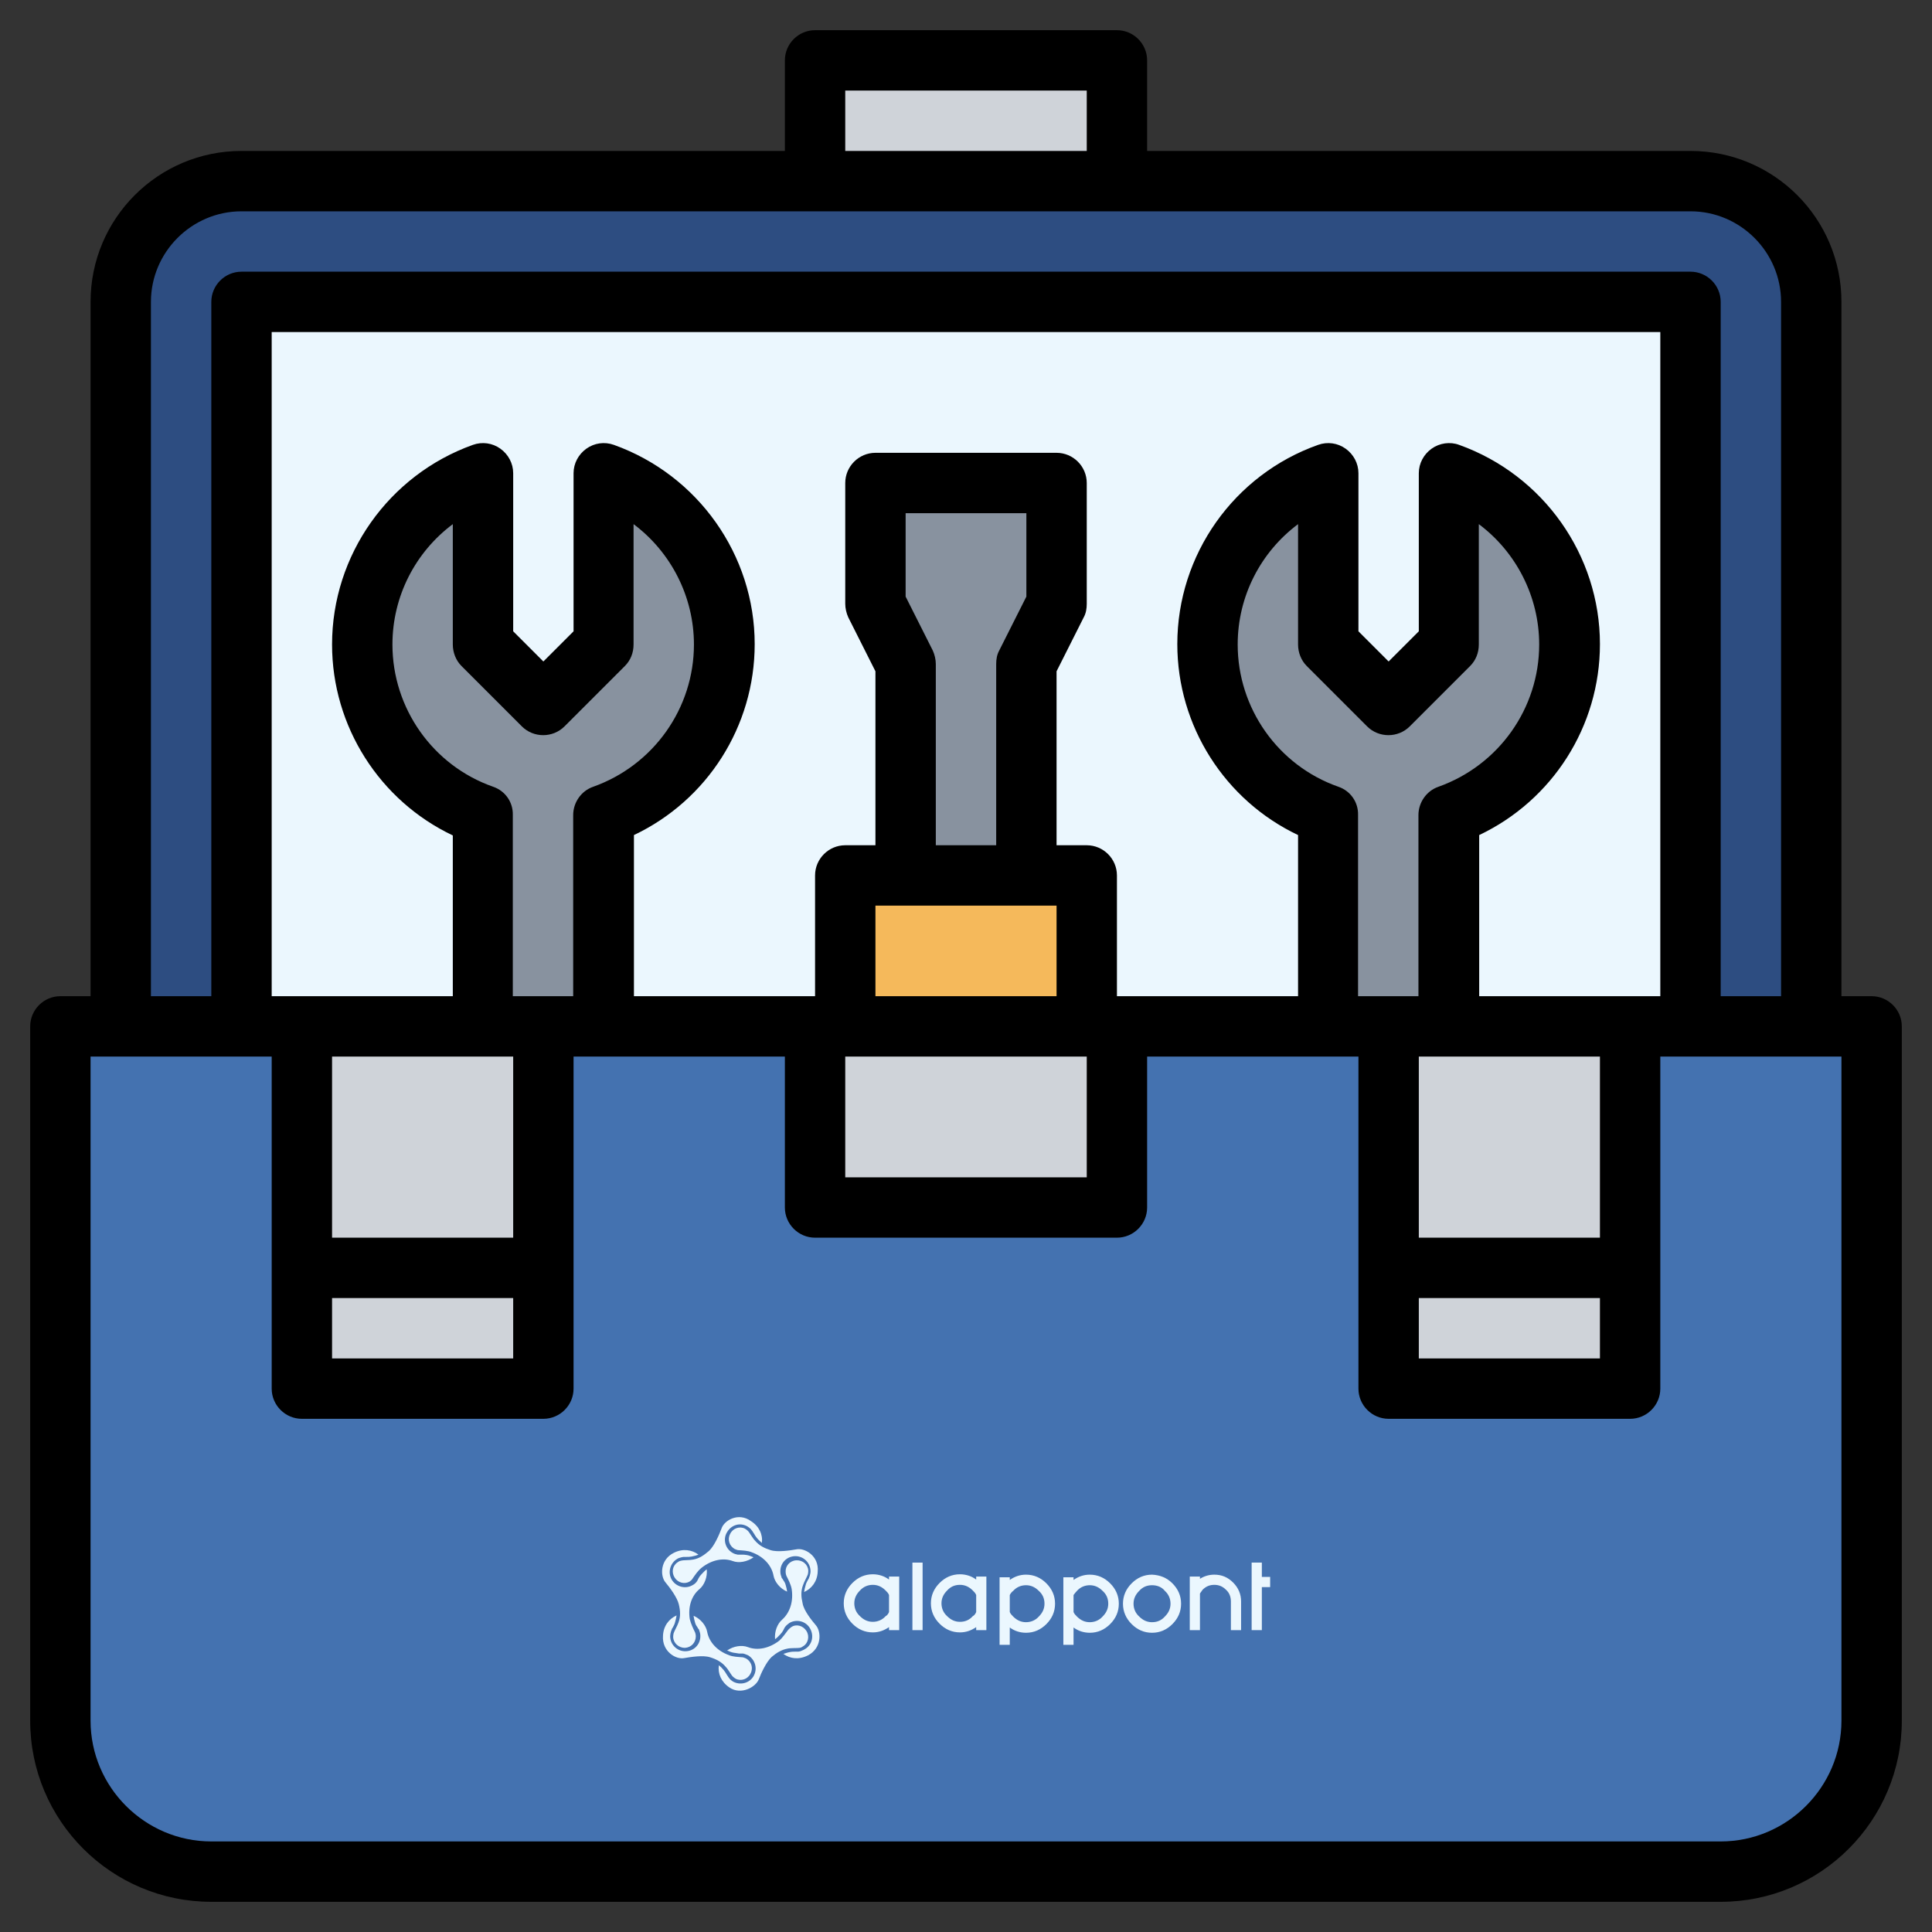
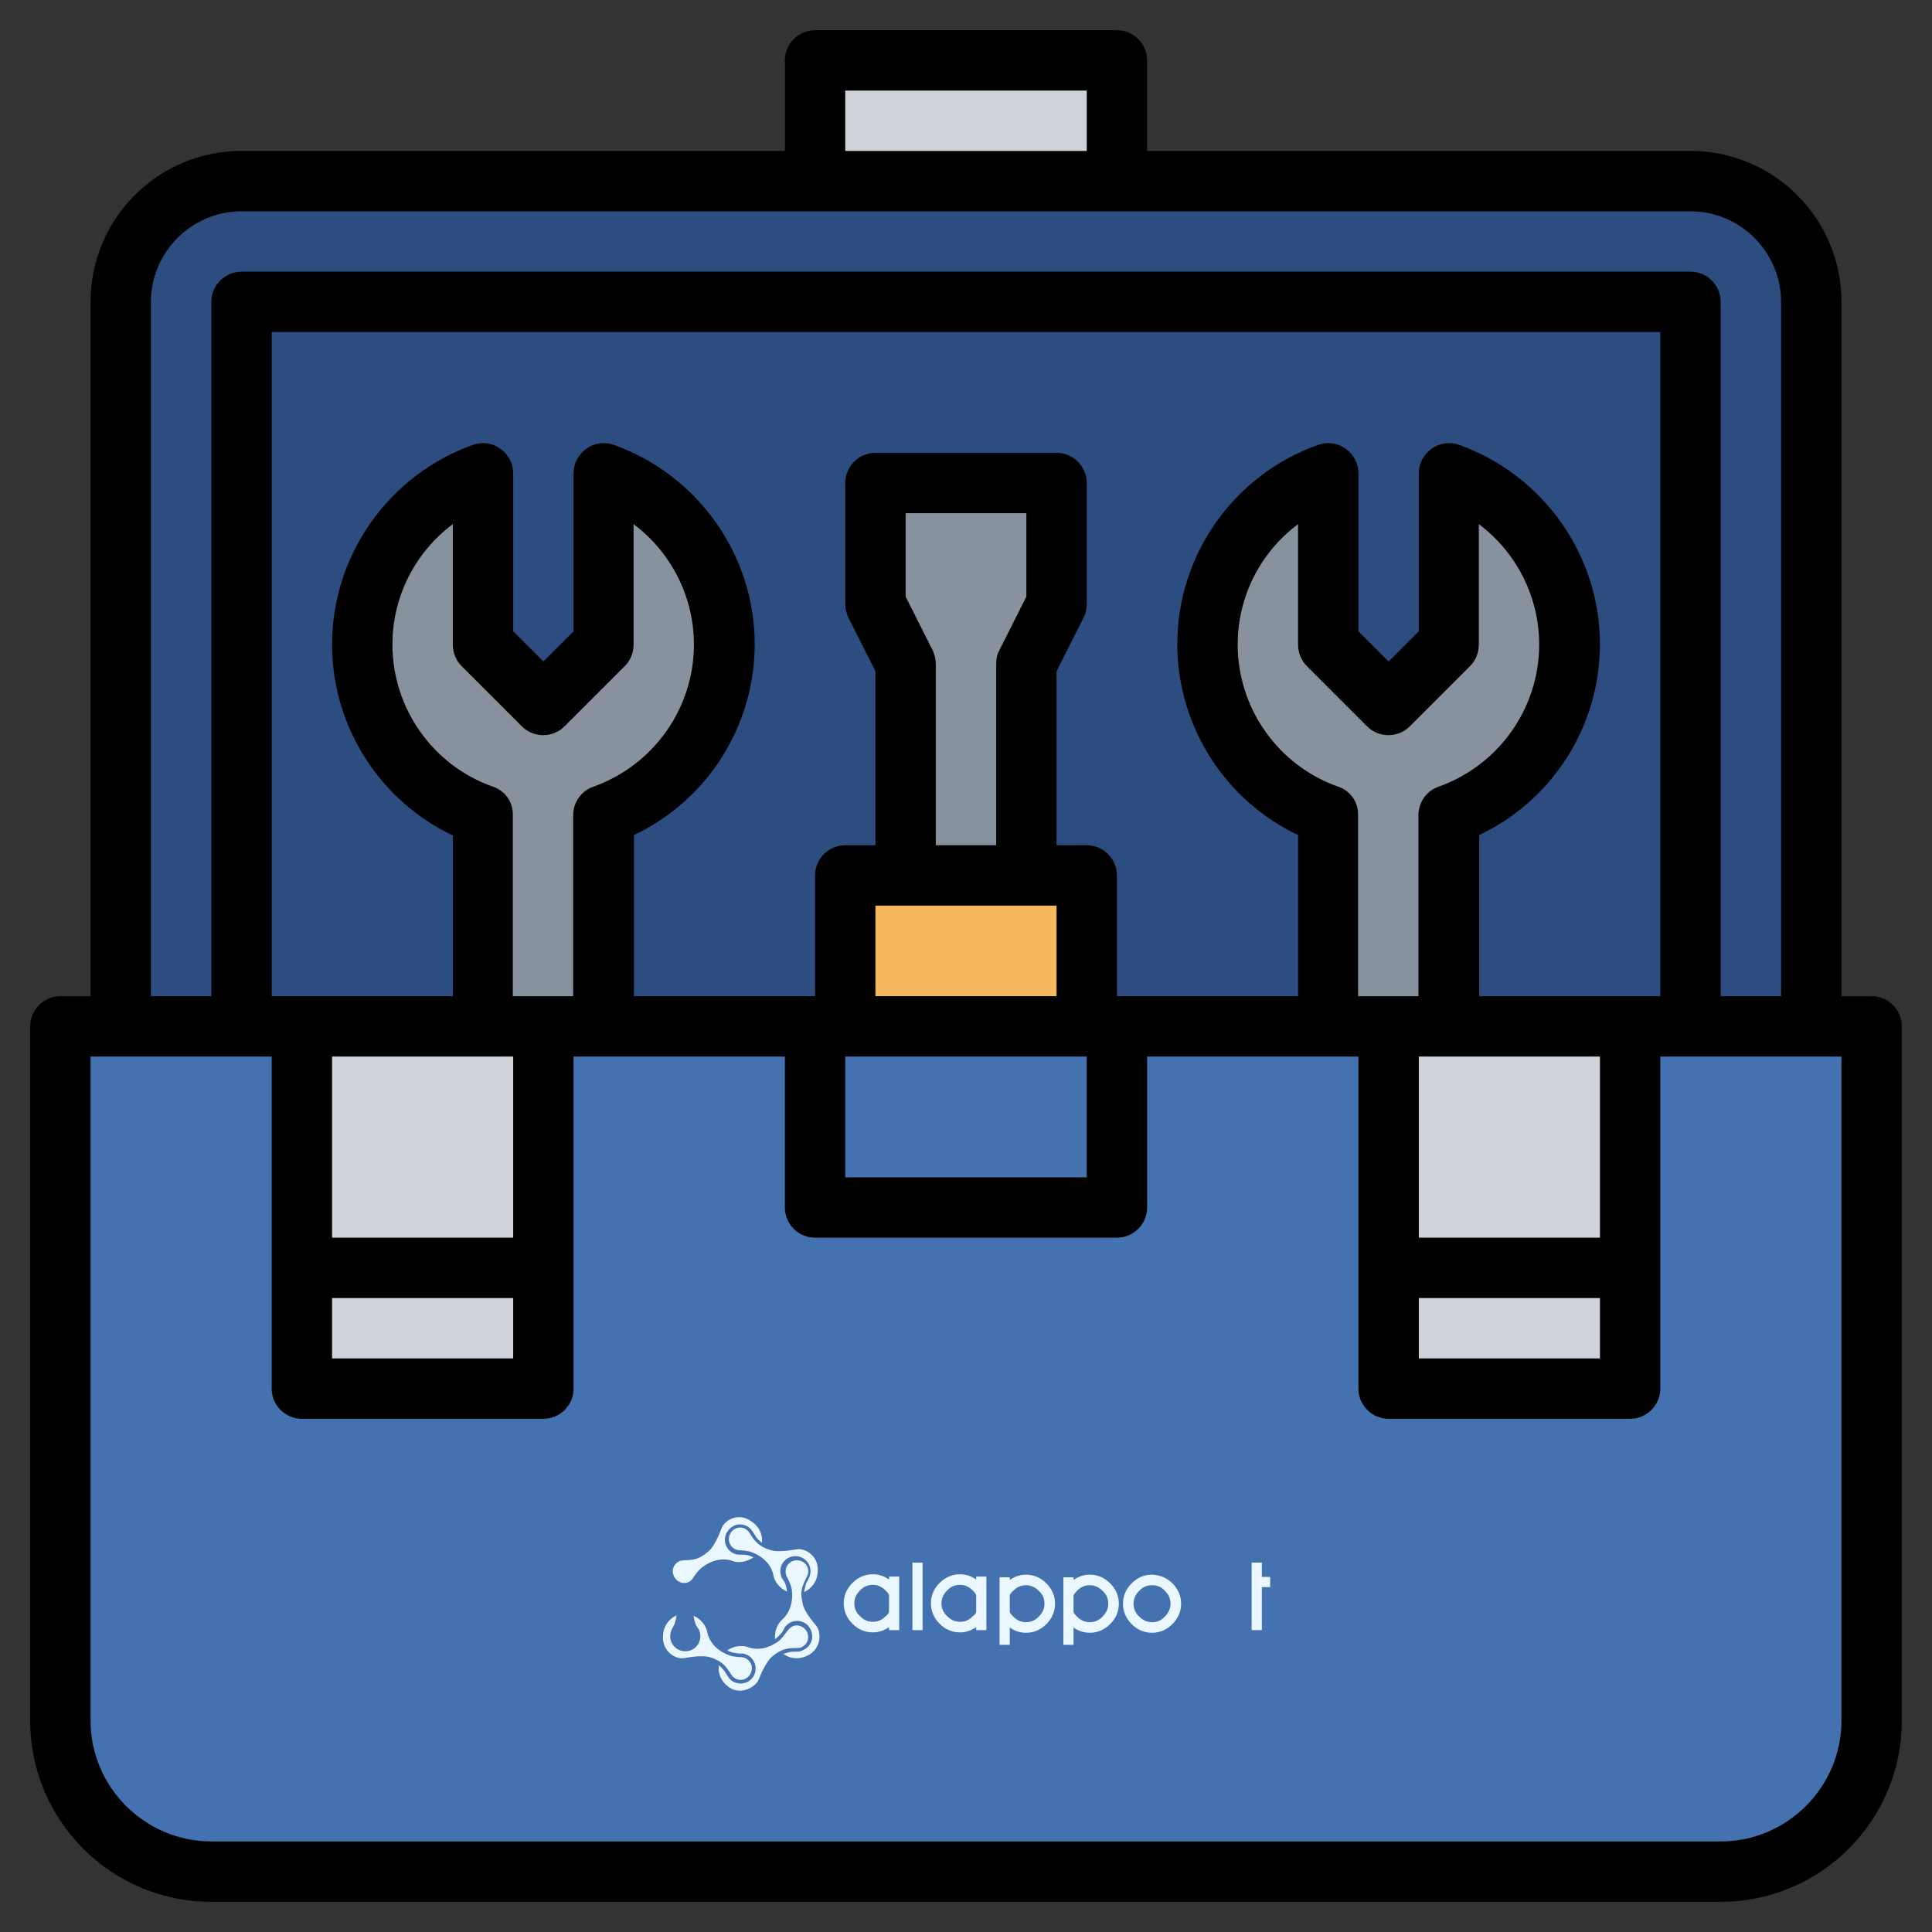
<svg xmlns="http://www.w3.org/2000/svg" version="1.1" id="Layer_3" x="0px" y="0px" viewBox="0 0 512 512" style="enable-background:new 0 0 512 512;" xml:space="preserve">
  <rect x="0" y="0" width="512" height="512" fill="#333333" stroke="none" />
  <style type="text/css">
	.st0{fill:#4472B0;}
	.st1{fill:#CFD3D9;}
	.st2{fill:#2D4D81;}
	.st3{fill:#EBF7FE;}
	.st4{fill:#88929F;}
	.st5{fill:#F5B95B;}
</style>
  <g>
    <path class="st0" d="M456,496H56c-22.1,0-40-17.9-40-40V272h480v184C496,478.1,478.1,496,456,496z" />
    <g>
      <path class="st1" d="M80,272h64v96H80V272z" />
      <path class="st1" d="M368,272h64v96h-64V272z" />
-       <path class="st1" d="M216,272h80v48h-80V272z" />
    </g>
    <path class="st2" d="M32,272V80c0-17.7,14.3-32,32-32h384c17.7,0,32,14.3,32,32v192H32z" />
    <path class="st1" d="M216,16h80v32h-80V16z" />
-     <path class="st3" d="M64,80h384v192H64V80z" />
    <path class="st4" d="M416,170.8c0-20.9-13.4-38.6-32-45.2v45.2l-16,16l-16-16v-45.2c-18.6,6.6-32,24.3-32,45.2s13.4,38.6,32,45.2   v56h32v-56C402.6,209.4,416,191.7,416,170.8L416,170.8z" />
    <path class="st4" d="M192,170.8c0-20.9-13.4-38.6-32-45.2v45.2l-16,16l-16-16v-45.2c-18.6,6.6-32,24.3-32,45.2s13.4,38.6,32,45.2   v56h32v-56C178.6,209.4,192,191.7,192,170.8L192,170.8z" />
    <path class="st4" d="M272,232v-56l8-16v-32h-48v32l8,16v56H272z" />
    <path class="st5" d="M224,232h64v40h-64V232z" />
    <g>
      <path d="M496,264h-8V80c0-22.1-17.9-40-40-40H304V16c0-4.4-3.6-8-8-8h-80c-4.4,0-8,3.6-8,8v24H64c-22.1,0-40,17.9-40,40v184h-8    c-4.4,0-8,3.6-8,8v184c0,26.5,21.5,48,48,48h400c26.5,0,48-21.5,48-48V272C504,267.6,500.4,264,496,264z M224,24h64v16h-64V24z     M40,80c0-13.2,10.8-24,24-24h384c13.2,0,24,10.8,24,24v184h-16V80c0-4.4-3.6-8-8-8H64c-4.4,0-8,3.6-8,8v184H40V80z M247.2,172.4    l-7.2-14.3V136h32v22.1l-7.2,14.3c-0.6,1.1-0.8,2.3-0.8,3.6v48h-16v-48C248,174.8,247.7,173.5,247.2,172.4z M280,240v24h-48v-24    H280z M224,280h64v32h-64V280z M296,264v-32c0-4.4-3.6-8-8-8h-8v-46.1l7.2-14.3c0.6-1.1,0.8-2.3,0.8-3.6v-32c0-4.4-3.6-8-8-8h-48    c-4.4,0-8,3.6-8,8v32c0,1.2,0.3,2.5,0.8,3.6l7.2,14.3V224h-8c-4.4,0-8,3.6-8,8v32h-48v-42.7c19.4-9.2,32-28.8,32-50.6    c0-23.6-15-44.8-37.3-52.8c-2.5-0.9-5.2-0.5-7.3,1s-3.4,3.9-3.4,6.5v41.9l-8,8l-8-8v-41.9c0-2.6-1.3-5-3.4-6.5    c-2.1-1.5-4.8-1.9-7.3-1C103,125.9,88,147.1,88,170.8c0,21.7,12.6,41.4,32,50.6V264H72V88h368v176h-48v-42.7    c19.4-9.2,32-28.8,32-50.6c0-23.6-15-44.8-37.3-52.8c-2.4-0.9-5.2-0.5-7.3,1s-3.4,3.9-3.4,6.5v41.9l-8,8l-8-8v-41.9    c0-2.6-1.3-5-3.4-6.5c-2.1-1.5-4.8-1.9-7.3-1c-22.3,7.9-37.3,29.1-37.3,52.8c0,21.7,12.6,41.4,32,50.6V264H296z M88,344h48v16H88    V344z M136,328H88v-48h48V328z M130.7,208.5c-16-5.6-26.7-20.8-26.7-37.7c0-12.8,6.1-24.5,16-31.9v31.9c0,2.1,0.8,4.2,2.3,5.7    l16,16c3.1,3.1,8.2,3.1,11.3,0l16-16c1.5-1.5,2.3-3.5,2.3-5.7v-31.9c9.9,7.4,16,19.2,16,31.9c0,16.9-10.7,32-26.7,37.7    c-3.2,1.1-5.3,4.2-5.3,7.5v48h-16v-48C136,212.6,133.9,209.6,130.7,208.5L130.7,208.5z M354.7,208.5c-16-5.6-26.7-20.8-26.7-37.7    c0-12.8,6.1-24.5,16-31.9v31.9c0,2.1,0.8,4.2,2.3,5.7l16,16c3.1,3.1,8.2,3.1,11.3,0l16-16c1.5-1.5,2.3-3.5,2.3-5.7v-31.9    c9.9,7.4,16,19.2,16,31.9c0,16.9-10.7,32-26.7,37.7c-3.2,1.1-5.3,4.2-5.3,7.5v48h-16v-48C360,212.6,357.9,209.6,354.7,208.5z     M376,344h48v16h-48V344z M424,328h-48v-48h48V328z M488,456c0,17.6-14.4,32-32,32H56c-17.6,0-32-14.4-32-32V280h48v88    c0,4.4,3.6,8,8,8h64c4.4,0,8-3.6,8-8v-88h56v40c0,4.4,3.6,8,8,8h80c4.4,0,8-3.6,8-8v-40h56v88c0,4.4,3.6,8,8,8h64c4.4,0,8-3.6,8-8    v-88h48V456z" />
    </g>
  </g>
  <g>
    <path class="st3" d="M181.4,439.4c1.7-0.3,5-0.8,6.8-0.2c1.6,0.5,3,1.2,4.1,2.5c0.7,0.7,1.4,2.1,1.9,2.6c0.3,0.3,0.5,0.4,0.8,0.6   c1.4,0.7,3.2,0.1,3.9-1.4c0.8-1.5,0.2-3.2-1.2-4c-0.3-0.1-0.7-0.3-0.9-0.3c-1.1-0.1-2.6-0.1-3.7-0.6c-3-1.1-5.2-3.4-5.7-6.2   c-0.3-1.6-1.7-3.4-3.6-4.2c0.1,0.6,0.2,1.2,0.4,1.8c0.1,0.4,0.3,0.8,0.6,1.2c0.1,0.2,0.2,0.4,0.4,0.6c0.1,0.1,0.1,0.2,0.1,0.3   c0.2,0.5,0.3,0.9,0.3,1.5c0,2.3-1.8,4-4,4s-4-1.8-4-4c0-0.4,0.1-0.8,0.2-1.2c0.1-0.3,0.2-0.5,0.3-0.8l0,0c0.1-0.1,0.1-0.2,0.2-0.3   c0.2-0.4,0.5-0.9,0.6-1.4c0.2-0.6,0.3-1.2,0.4-1.8c-2,0.9-3.5,2.8-3.6,5.4C175.4,437.7,179.2,439.9,181.4,439.4z" />
-     <path class="st3" d="M176.4,419.4c1.1,1.3,3.1,4,3.5,5.8c0.4,1.7,0.5,3.2-0.1,4.8c-0.3,0.9-1.1,2.2-1.3,2.9c-0.1,0.5-0.1,0.7-0.1,1   c0.1,1.6,1.5,2.8,3.1,2.8c1.7-0.1,2.9-1.4,2.9-3.1c0-0.3-0.1-0.8-0.2-1c-0.5-1-1.1-2.3-1.4-3.5c-0.5-3.2,0.4-6.2,2.6-8   c1.3-1.1,2.1-3.2,1.9-5.2c-0.5,0.3-0.9,0.8-1.4,1.3c-0.3,0.3-0.6,0.7-0.8,1.1c-0.1,0.2-0.2,0.4-0.3,0.6c-0.1,0.1-0.1,0.2-0.2,0.3   c-0.3,0.4-0.7,0.7-1.1,0.9c-1.9,1.1-4.4,0.4-5.5-1.5c-1.1-1.9-0.4-4.4,1.5-5.5c0.3-0.2,0.7-0.3,1.1-0.4c0.3-0.1,0.6-0.1,0.8-0.1   l0,0c0.1,0,0.3,0,0.4,0c0.5,0,1,0,1.5-0.1c0.6-0.1,1.2-0.3,1.8-0.5c-1.7-1.3-4.1-1.7-6.5-0.5C174.9,413.3,174.9,417.7,176.4,419.4z   " />
    <path class="st3" d="M191.2,405.1c-0.6,1.6-1.9,4.6-3.3,5.9c-1.3,1.1-2.5,2-4.2,2.3c-0.9,0.2-2.5,0.1-3.2,0.3   c-0.5,0.1-0.6,0.2-0.9,0.4c-1.4,0.9-1.7,2.7-0.8,4.1c0.9,1.4,2.7,1.8,4,1c0.3-0.2,0.6-0.5,0.7-0.7c0.7-1,1.4-2.1,2.4-2.9   c2.5-2,5.6-2.8,8.3-1.8c1.6,0.6,3.8,0.2,5.5-1c-0.6-0.2-1.1-0.5-1.8-0.6c-0.5-0.1-0.9-0.1-1.3-0.1c-0.2,0-0.5,0-0.7,0   c-0.1,0-0.2,0-0.4,0c-0.5-0.1-0.9-0.2-1.4-0.5c-1.9-1.1-2.6-3.6-1.4-5.5c1.2-2,3.6-2.6,5.5-1.4c0.3,0.2,0.7,0.5,0.9,0.8   c0.2,0.2,0.3,0.4,0.5,0.7l0,0c0.1,0.1,0.1,0.2,0.2,0.3c0.2,0.4,0.5,0.8,0.8,1.2c0.4,0.5,0.9,0.9,1.3,1.3c0.3-2.2-0.7-4.4-2.9-5.8   C195.7,400.7,191.9,402.9,191.2,405.1z" />
    <path class="st3" d="M211,410.6c-1.7,0.3-5,0.8-6.8,0.2c-1.6-0.5-3-1.2-4.1-2.5c-0.7-0.7-1.4-2.1-1.9-2.6c-0.3-0.3-0.5-0.4-0.8-0.6   c-1.4-0.7-3.2-0.1-3.9,1.4c-0.8,1.5-0.2,3.2,1.2,4c0.3,0.1,0.7,0.3,0.9,0.3c1.1,0.1,2.6,0.1,3.7,0.6c3,1.1,5.2,3.4,5.7,6.2   c0.3,1.6,1.7,3.4,3.6,4.2c-0.1-0.6-0.2-1.2-0.4-1.8c-0.1-0.4-0.3-0.8-0.6-1.2c-0.1-0.2-0.2-0.4-0.4-0.6c-0.1-0.1-0.1-0.2-0.1-0.3   c-0.2-0.5-0.3-0.9-0.3-1.5c0-2.3,1.8-4,4-4s4,1.8,4,4c0,0.4-0.1,0.8-0.2,1.2c-0.1,0.3-0.2,0.5-0.3,0.8l0,0   c-0.1,0.1-0.1,0.2-0.2,0.3c-0.2,0.4-0.5,0.9-0.6,1.4c-0.2,0.6-0.3,1.2-0.4,1.8c2-0.9,3.5-2.8,3.6-5.4   C217.1,412.3,213.2,410.1,211,410.6z" />
    <path class="st3" d="M216.2,430.7c-1.1-1.3-3.2-3.9-3.5-5.8c-0.4-1.7-0.5-3.2,0.1-4.8c0.3-0.9,1.1-2.3,1.3-2.9   c0.1-0.5,0.1-0.7,0.1-1c-0.1-1.6-1.5-2.8-3.2-2.7c-1.7,0.1-2.9,1.5-2.8,3.1c0,0.3,0.1,0.8,0.2,1c0.5,1,1.2,2.3,1.4,3.5   c0.5,3.2-0.4,6.2-2.5,8.1c-1.3,1.1-2.1,3.2-1.9,5.2c0.5-0.3,0.9-0.8,1.4-1.3c0.3-0.3,0.6-0.7,0.8-1.1c0.1-0.2,0.2-0.4,0.3-0.6   c0.1-0.1,0.1-0.2,0.2-0.3c0.3-0.4,0.7-0.7,1.1-1c1.9-1.1,4.4-0.5,5.5,1.5c1.1,2,0.5,4.4-1.5,5.5c-0.3,0.2-0.7,0.3-1.1,0.5   c-0.3,0.1-0.6,0.1-0.8,0.1l0,0c-0.1,0-0.3,0-0.4,0c-0.5,0-1,0-1.5,0.1c-0.6,0.1-1.2,0.3-1.8,0.5c1.8,1.3,4.1,1.6,6.5,0.4   C217.8,436.8,217.7,432.4,216.2,430.7z" />
    <path class="st3" d="M201.1,445c0.6-1.6,2-4.6,3.4-5.9c1.3-1.1,2.6-1.9,4.2-2.2c0.9-0.2,2.5-0.1,3.2-0.2c0.5-0.1,0.6-0.2,0.9-0.4   c1.4-0.8,1.8-2.7,0.9-4.1c-0.9-1.4-2.7-1.9-4-1c-0.3,0.2-0.6,0.5-0.8,0.7c-0.7,0.9-1.5,2.1-2.4,2.9c-2.6,2-5.7,2.7-8.3,1.7   c-1.6-0.6-3.8-0.3-5.5,0.9c0.5,0.2,1.1,0.5,1.8,0.6c0.5,0.1,0.9,0.1,1.3,0.2c0.2,0,0.5,0,0.7,0c0.1,0,0.2,0,0.4,0   c0.5,0.1,0.9,0.3,1.4,0.5c1.9,1.2,2.5,3.6,1.4,5.5s-3.6,2.5-5.5,1.4c-0.3-0.2-0.7-0.5-0.9-0.8c-0.2-0.2-0.3-0.4-0.5-0.7l0,0   c-0.1-0.1-0.1-0.2-0.2-0.3c-0.2-0.4-0.5-0.8-0.8-1.2c-0.4-0.5-0.8-0.9-1.3-1.3c-0.3,2.2,0.6,4.4,2.8,5.9   C196.4,449.3,200.3,447.1,201.1,445z" />
  </g>
  <g>
    <path class="st3" d="M235.6,431.2c-1.3,0.9-2.7,1.4-4.3,1.4c-2.1,0-3.9-0.8-5.4-2.3c-1.5-1.5-2.3-3.3-2.3-5.4   c0-2.1,0.8-3.9,2.3-5.4c1.5-1.5,3.3-2.3,5.4-2.3c1.6,0,3.1,0.5,4.3,1.4v-0.8h2.7V432h-2.7V431.2z M235.6,427.2v-4.5   c-0.2-0.5-0.5-0.8-0.9-1.2c-1-1-2.1-1.5-3.4-1.5s-2.5,0.5-3.4,1.5c-1,1-1.5,2.1-1.5,3.4s0.5,2.5,1.5,3.4c1,1,2.1,1.5,3.4,1.5   s2.5-0.5,3.4-1.5C235.1,428.1,235.4,427.7,235.6,427.2z" />
    <path class="st3" d="M244.5,414.1V432h-2.7v-17.9C241.8,414.1,244.5,414.1,244.5,414.1z" />
    <path class="st3" d="M258.7,431.2c-1.3,0.9-2.7,1.4-4.3,1.4c-2.1,0-3.9-0.8-5.4-2.3c-1.5-1.5-2.3-3.3-2.3-5.4   c0-2.1,0.8-3.9,2.3-5.4c1.5-1.5,3.3-2.3,5.4-2.3c1.6,0,3.1,0.5,4.3,1.4v-0.8h2.7V432h-2.7V431.2z M258.7,427.2v-4.5   c-0.2-0.5-0.5-0.8-0.9-1.2c-1-1-2.1-1.5-3.4-1.5c-1.4,0-2.5,0.5-3.4,1.5c-1,1-1.5,2.1-1.5,3.4s0.5,2.5,1.5,3.4c1,1,2.1,1.5,3.4,1.5   c1.4,0,2.5-0.5,3.4-1.5C258.2,428.1,258.5,427.7,258.7,427.2z" />
    <path class="st3" d="M267.6,418.7c1.3-0.9,2.7-1.4,4.3-1.4c2.1,0,3.9,0.8,5.4,2.3c1.5,1.5,2.3,3.3,2.3,5.4c0,2.1-0.8,3.9-2.3,5.4   c-1.5,1.5-3.3,2.3-5.4,2.3c-1.6,0-3.1-0.5-4.3-1.4v4.6h-2.7v-17.9h2.7V418.7z M267.6,422.7v4.5c0.2,0.5,0.5,0.8,0.9,1.2   c1,1,2.1,1.5,3.4,1.5s2.5-0.5,3.4-1.5c1-1,1.5-2.1,1.5-3.4c0-1.4-0.5-2.5-1.5-3.4c-1-1-2.1-1.5-3.4-1.5s-2.5,0.5-3.4,1.5   C268.1,421.9,267.8,422.3,267.6,422.7z" />
    <path class="st3" d="M284.5,418.7c1.3-0.9,2.7-1.4,4.3-1.4c2.1,0,3.9,0.8,5.4,2.3s2.3,3.3,2.3,5.4c0,2.1-0.8,3.9-2.3,5.4   c-1.5,1.5-3.3,2.3-5.4,2.3c-1.6,0-3.1-0.5-4.3-1.4v4.6h-2.7v-17.9h2.7V418.7z M284.5,422.7v4.5c0.2,0.5,0.5,0.8,0.9,1.2   c1,1,2.1,1.5,3.4,1.5s2.5-0.5,3.4-1.5c1-1,1.5-2.1,1.5-3.4c0-1.4-0.5-2.5-1.5-3.4c-1-1-2.1-1.5-3.4-1.5s-2.5,0.5-3.4,1.5   C285.1,421.9,284.8,422.3,284.5,422.7z" />
    <path class="st3" d="M310.7,419.6c1.5,1.5,2.3,3.3,2.3,5.4c0,2.1-0.8,3.9-2.3,5.4c-1.5,1.5-3.3,2.3-5.4,2.3c-2.1,0-3.9-0.8-5.4-2.3   c-1.5-1.5-2.3-3.3-2.3-5.4c0-2.1,0.8-3.9,2.3-5.4c1.5-1.5,3.3-2.3,5.4-2.3C307.4,417.4,309.2,418.1,310.7,419.6z M305.3,420.1   c-1.4,0-2.5,0.5-3.4,1.5c-1,1-1.5,2.1-1.5,3.4s0.5,2.5,1.5,3.4c1,1,2.1,1.5,3.4,1.5c1.4,0,2.5-0.5,3.4-1.5c1-1,1.5-2.1,1.5-3.4   s-0.5-2.5-1.5-3.4C307.9,420.6,306.7,420.1,305.3,420.1z" />
-     <path class="st3" d="M318,422.3v9.7h-2.7v-14.2h2.7v0.6c1.1-0.7,2.4-1.1,3.8-1.1c2,0,3.6,0.7,5,2.1c1.4,1.4,2.1,3.1,2.1,5v7.6h-2.7   v-7.6c0-1.2-0.4-2.3-1.3-3.1c-0.9-0.9-1.9-1.3-3.1-1.3c-1.2,0-2.2,0.4-3.1,1.3C318.4,421.7,318.2,422,318,422.3z" />
    <path class="st3" d="M331.7,414.1h2.7v3.8h2.2v2.7h-2.2V432h-2.7V414.1z" />
  </g>
</svg>